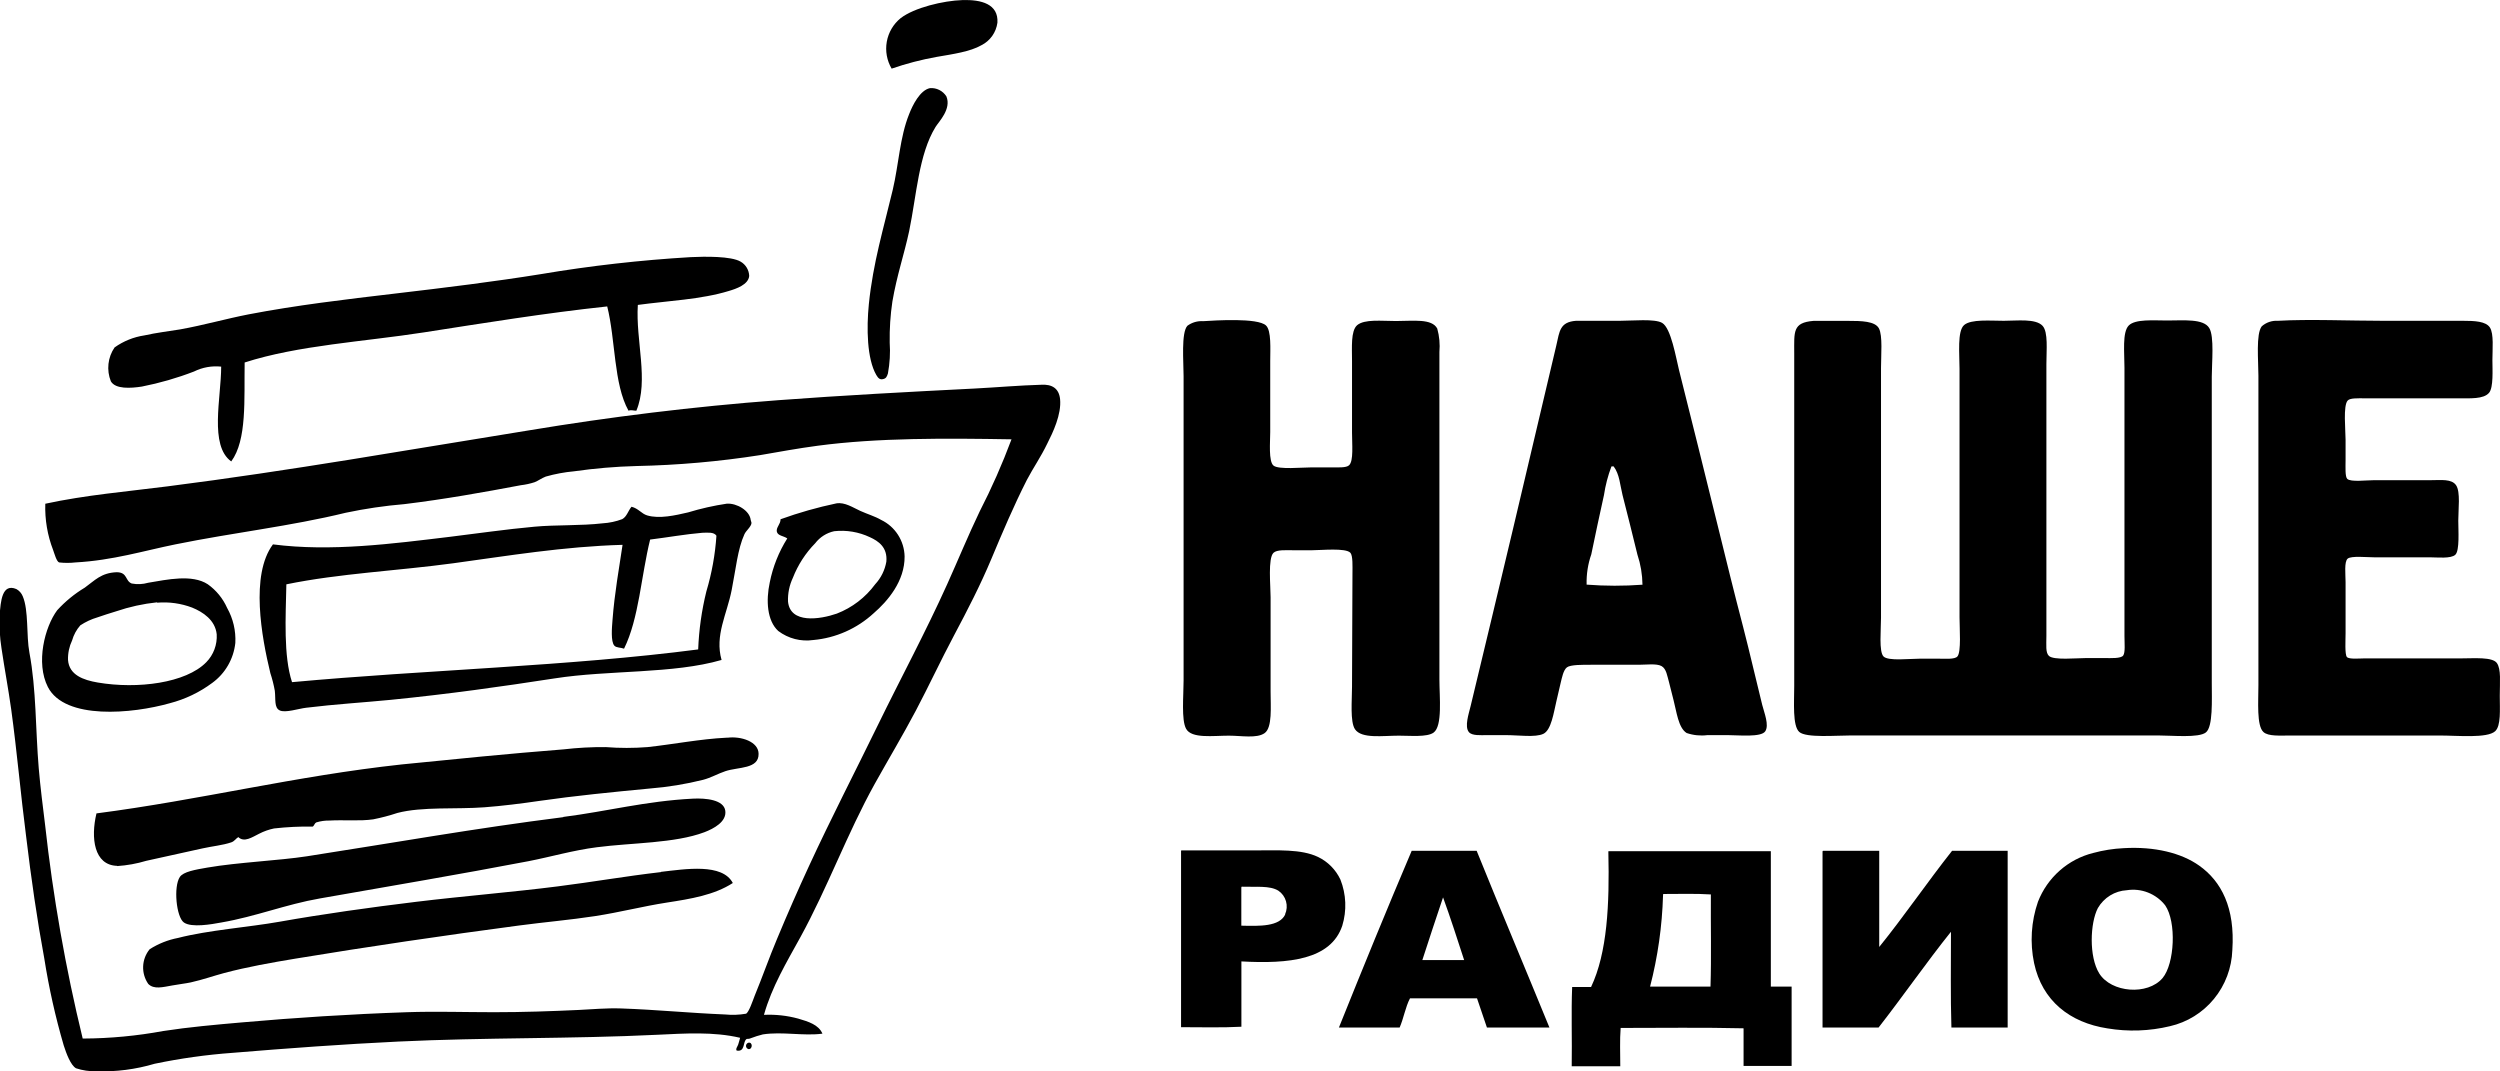
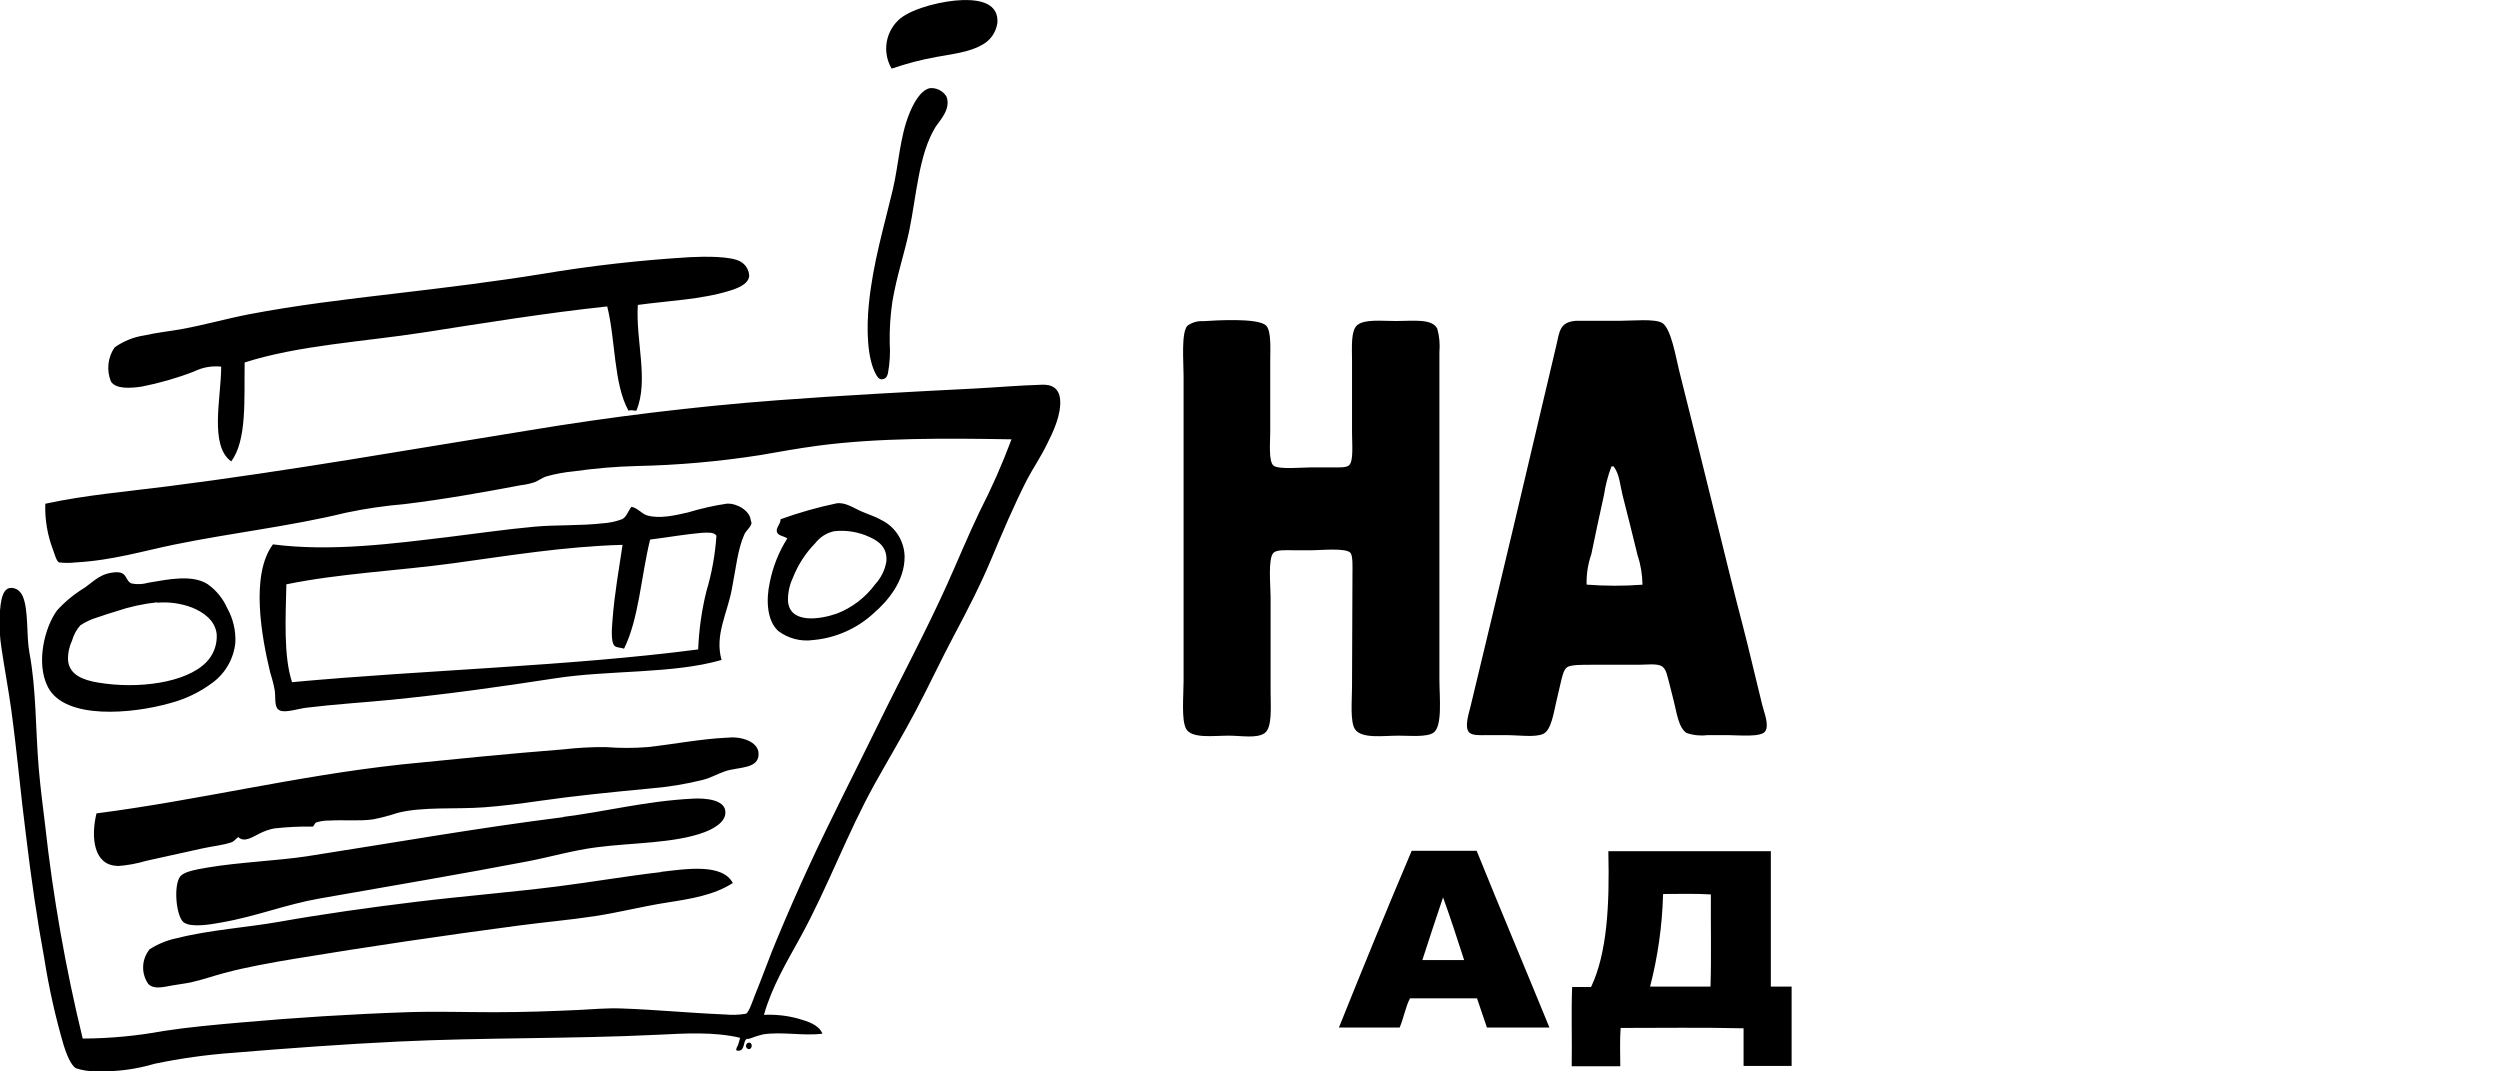
<svg xmlns="http://www.w3.org/2000/svg" width="504" height="216" viewBox="0 0 504 216" fill="none">
  <g clip-path="url(#clip0_34_242)">
    <path fill-rule="evenodd" clip-rule="evenodd" d="M188.841 11.47C192.13 10.909 195.614 10.408 197.852 9.118C198.718 8.685 199.465 8.043 200.028 7.25C200.591 6.456 200.952 5.535 201.081 4.567C201.306 0.82 197.852 -0.105 194.022 0.016C190.192 0.137 184.32 1.533 181.557 3.672C180.094 4.863 179.107 6.547 178.776 8.414C178.445 10.282 178.792 12.207 179.755 13.837C182.718 12.812 185.756 12.021 188.841 11.47ZM183.284 23C181.407 27.642 181.181 33.179 179.98 38.261C178.178 45.847 176 52.977 175.159 61.321C174.678 66.145 174.769 72.32 176.661 75.596C177.066 76.279 177.382 76.567 178.012 76.431C178.643 76.294 178.793 75.945 179.004 75.293C179.383 73.243 179.504 71.153 179.364 69.073C179.317 66.302 179.498 63.531 179.905 60.79C180.821 55.45 182.248 51.414 183.284 46.605C184.786 39.354 185.206 31.101 188.615 25.579C189.276 24.517 191.844 21.968 190.793 19.434C190.443 18.881 189.95 18.434 189.369 18.14C188.787 17.846 188.138 17.717 187.489 17.766C185.477 18.175 183.975 21.209 183.284 23ZM146.91 58.666C148.411 58.226 150.874 57.392 151.04 55.632C151.019 55.042 150.849 54.468 150.547 53.964C150.245 53.459 149.82 53.041 149.312 52.749C147.405 51.611 142.029 51.703 139.25 51.839C129.155 52.433 119.098 53.572 109.123 55.252C99.707 56.77 89.99 57.968 79.522 59.197C69.685 60.35 59.638 61.548 50.147 63.369C45.536 64.264 41.136 65.538 36.33 66.403C33.852 66.812 31.539 67.07 29.106 67.617C26.943 67.94 24.885 68.771 23.099 70.044C22.422 71.029 21.999 72.169 21.868 73.361C21.737 74.553 21.902 75.759 22.348 76.871C23.279 78.479 26.327 78.282 28.595 77.933C32.18 77.23 35.697 76.215 39.108 74.898C40.807 74.055 42.707 73.714 44.59 73.912C44.59 80.223 42.157 89.811 46.617 93.027C49.816 88.689 49.2 80.512 49.321 73.078C60.104 69.604 73.35 68.891 85.455 67.01C97.559 65.129 109.934 63.111 122.415 61.776C124.112 68.527 123.691 77.402 126.71 82.802C127.16 82.575 127.746 82.802 128.287 82.802C130.84 76.734 128.122 68.633 128.587 61.472C134.564 60.653 141.413 60.365 146.91 58.666ZM161.342 188.967C166.854 178.939 170.789 168.031 176.36 158.003C179.064 153.149 182.007 148.234 184.621 143.288C187.234 138.342 189.667 133.108 192.37 128.026C195.073 122.944 197.656 117.938 199.879 112.628C202.102 107.318 204.385 101.933 207.013 96.759C208.319 94.271 209.791 92.208 211.143 89.402C212.239 87.232 214.026 83.546 213.711 80.451C213.486 78.327 212.119 77.417 209.866 77.569C205.526 77.69 200.855 78.1 196.5 78.327C183.299 78.995 169.873 79.708 156.912 80.678C139.686 81.968 122.91 84.062 106.72 86.747C82.376 90.661 58.662 94.878 33.776 98.049C25.591 99.096 17.256 99.794 9.131 101.553C9.027 104.739 9.563 107.913 10.708 110.883C10.979 111.612 11.384 113.174 11.91 113.386C13.008 113.51 14.116 113.51 15.214 113.386C22.723 112.977 28.986 111.035 35.353 109.746C47.158 107.349 58.587 106.089 69.685 103.374C73.601 102.546 77.563 101.964 81.55 101.629C89.555 100.658 97.529 99.232 104.993 97.821C105.937 97.713 106.868 97.509 107.772 97.215C108.508 96.926 109.168 96.41 110.025 96.077C111.891 95.547 113.801 95.191 115.731 95.015C119.893 94.419 124.085 94.064 128.287 93.953C136.641 93.782 144.975 93.047 153.232 91.753C157.002 91.101 160.877 90.388 164.871 89.857C177.006 88.249 190.583 88.34 203.919 88.567C202.062 93.546 199.916 98.409 197.491 103.131C195.178 107.955 193.151 112.901 190.958 117.771C186.603 127.435 181.602 136.704 176.991 146.155C172.381 155.606 167.575 164.891 163.084 174.615C160.937 179.258 158.759 184.218 156.626 189.346C155.125 192.896 153.713 196.931 152.121 200.8C151.73 201.816 150.964 204.107 150.394 204.365C149.005 204.605 147.591 204.656 146.189 204.517C138.8 204.213 132.537 203.561 125.238 203.303C122.234 203.197 119.336 203.485 116.678 203.606C111.151 203.864 105.459 204.062 99.602 204.062C93.745 204.062 87.767 203.864 82.03 204.062C70.481 204.456 59.503 205.169 48.825 206.11C43.313 206.595 38.132 207.05 32.905 207.854C27.598 208.835 22.216 209.343 16.821 209.371H16.671C13.219 195.181 10.686 180.779 9.086 166.256C8.636 162.57 8.14 158.747 7.81 154.878C7.149 147.035 7.329 138.995 5.933 131.591C5.272 128.102 5.812 123.065 4.581 120.198C4.332 119.584 3.881 119.074 3.304 118.757C0.406 117.528 0.135 121.199 -0.075 124.067C-0.168 126.279 -0.042 128.494 0.301 130.681C0.931 134.944 1.682 138.873 2.253 142.969C3.439 151.617 4.175 160.218 5.257 168.547C6.293 177.149 7.449 185.235 8.936 193.275C9.863 199.175 11.168 205.007 12.841 210.737C13.382 212.421 14.238 214.727 15.319 215.364C16.628 215.793 17.998 215.998 19.374 215.971C23.363 216.102 27.348 215.59 31.178 214.453C36.356 213.372 41.599 212.637 46.873 212.254C58.046 211.328 69.265 210.509 80.303 209.978C97.695 209.144 115.491 209.447 132.447 208.613C138.154 208.34 143.846 207.96 149.207 209.22C149.072 209.66 148.982 210.13 148.817 210.585C148.652 211.04 148.261 211.465 148.516 211.799C150.334 212.102 149.673 209.948 150.544 209.447C150.664 209.447 151.115 209.447 151.385 209.295C152.17 208.994 152.973 208.741 153.788 208.537C157.693 207.93 162.018 208.901 165.803 208.385C165.052 206.58 162.934 205.943 160.922 205.351C158.672 204.739 156.341 204.483 154.013 204.593C155.59 198.964 158.579 193.988 161.342 188.967ZM155.185 117.407C154.389 121.078 154.644 125.144 156.897 127.207C158.923 128.736 161.467 129.391 163.97 129.027C168.501 128.619 172.774 126.722 176.135 123.627C178.944 121.199 182.413 117.164 182.368 112.173C182.332 110.624 181.87 109.116 181.035 107.817C180.199 106.517 179.023 105.478 177.637 104.815C176.36 104.072 174.904 103.662 173.432 102.995C171.96 102.327 170.323 101.204 168.626 101.478C164.803 102.283 161.04 103.352 157.362 104.679C157.362 105.695 156.431 106.332 156.611 107.182C156.792 108.031 158.008 108.031 158.714 108.547C157.008 111.256 155.811 114.259 155.185 117.407ZM168.175 107.091C170.643 106.819 173.137 107.239 175.384 108.304C177.081 109.078 178.959 110.337 178.688 113.235C178.392 114.941 177.609 116.523 176.436 117.786C174.466 120.461 171.783 122.513 168.701 123.703C165.292 124.886 159.3 125.796 158.864 121.275C158.802 119.626 159.137 117.986 159.84 116.496C160.858 113.886 162.391 111.512 164.346 109.518C165.298 108.277 166.655 107.417 168.175 107.091ZM147.51 118.924C148.336 114.782 148.712 110.671 150.078 107.697C150.394 106.984 151.46 106.18 151.505 105.422C151.505 105.331 151.37 104.982 151.34 104.815C151.13 102.934 148.547 101.417 146.534 101.538C143.892 101.932 141.282 102.52 138.725 103.298C136.171 103.89 132.942 104.648 130.464 103.905C129.308 103.556 128.692 102.494 127.311 102.16C126.605 103.025 126.364 104.163 125.433 104.663C124.175 105.137 122.854 105.418 121.514 105.498C117.098 106.014 112.007 105.786 107.772 106.18C101.885 106.711 96.043 107.576 90.651 108.228C79.162 109.609 66.742 111.263 55.027 109.746C50.432 115.905 52.745 128.466 54.502 135.703C54.886 136.868 55.187 138.059 55.403 139.268C55.598 141.043 55.253 142.651 56.379 143.212C57.505 143.773 60.164 142.863 61.726 142.681C67.538 141.968 73.35 141.619 78.771 141.088C90.471 139.92 101.014 138.433 111.812 136.764C122.79 135.05 135.706 135.885 145.468 133.048C144.056 128.087 146.564 123.824 147.51 118.924ZM144.432 108.001C144.178 111.808 143.498 115.575 142.404 119.227C141.458 123.059 140.905 126.978 140.752 130.924C114.65 134.322 85.875 135.035 58.872 137.523C57.13 132.213 57.596 124.37 57.731 117.801C68.424 115.601 80.258 115.07 91.387 113.553C102.515 112.036 113.554 110.185 125.508 109.837C124.833 114.388 123.886 119.622 123.481 125.007C123.361 126.524 123.105 129.331 123.856 130.165C124.232 130.605 125.178 130.529 125.809 130.772C128.812 124.704 129.263 116.057 131.065 108.775C134.414 108.365 138.259 107.682 141.578 107.409C142.629 107.394 143.921 107.212 144.432 108.001ZM17.091 118.469C15.031 119.707 13.16 121.24 11.534 123.02C9.026 126.373 7.164 133.639 9.657 138.509C13.096 145.184 26.673 143.91 34.227 141.771C37.315 140.973 40.221 139.583 42.788 137.675C44.079 136.736 45.161 135.534 45.963 134.147C46.765 132.759 47.269 131.216 47.443 129.619C47.571 127.157 46.998 124.709 45.791 122.565C44.937 120.647 43.589 118.996 41.886 117.786C38.718 115.723 33.701 116.845 29.872 117.483C28.792 117.795 27.656 117.847 26.553 117.634C25.201 117.118 25.757 115.389 23.549 115.359C20.38 115.465 19.089 117.043 17.091 118.469ZM31.674 121.503C34.07 121.3 36.481 121.637 38.733 122.489C40.925 123.384 43.388 125.007 43.689 127.874C43.749 128.909 43.594 129.945 43.231 130.915C42.869 131.885 42.309 132.767 41.586 133.503C37.486 137.705 27.739 138.964 19.719 137.599C16.791 137.098 13.937 136.082 13.712 133.048C13.673 131.685 13.956 130.333 14.538 129.103C14.857 127.98 15.421 126.943 16.19 126.069C17.257 125.364 18.421 124.822 19.644 124.461C20.846 124.036 22.032 123.672 23.399 123.247C26.082 122.334 28.858 121.724 31.674 121.427V121.503ZM23.624 174.6C25.615 174.469 27.584 174.113 29.496 173.538L40.835 171.035C42.803 170.595 44.875 170.413 46.617 169.821C47.293 169.594 47.563 169.032 48.044 168.759C49.245 169.912 50.852 168.759 52.249 168.077C53.198 167.587 54.209 167.23 55.253 167.015C57.85 166.724 60.464 166.597 63.077 166.636C63.348 166.423 63.423 165.968 63.753 165.801C64.629 165.531 65.541 165.403 66.456 165.422C69.235 165.255 72.569 165.574 75.242 165.179C76.894 164.852 78.524 164.421 80.123 163.89C85.109 162.585 92.033 163.177 97.634 162.752C101.134 162.494 105.354 161.963 108.748 161.462C115.747 160.446 123.571 159.672 131.065 158.959C134.661 158.671 138.227 158.088 141.728 157.215C143.32 156.805 144.732 155.971 146.234 155.47C148.847 154.59 152.977 155.075 152.932 151.981C152.932 149.523 149.433 148.385 146.684 148.719C146.594 148.719 146.579 148.719 146.459 148.719C141.173 148.977 135.841 150.039 130.54 150.615C127.735 150.835 124.918 150.835 122.114 150.615C119.279 150.592 116.446 150.744 113.629 151.07C102.575 151.935 91.597 153.043 81.024 154.105C59.503 156.441 40.475 161.25 19.449 163.981C18.263 168.911 18.938 174.433 23.624 174.555V174.6ZM113.554 164.739C95.772 166.984 79.537 169.882 61.861 172.628C56.274 173.493 47.969 173.842 41.811 174.904C39.348 175.328 36.96 175.738 36.255 176.8C34.948 178.742 35.534 184.901 37.081 185.978C38.627 187.055 42.637 186.342 44.59 185.978C51.633 184.764 57.55 182.337 64.504 181.124C78.681 178.636 92.573 176.284 106.555 173.614C111.061 172.734 115.566 171.414 120.312 170.807C127.356 169.882 136.021 170.034 142.014 167.773C143.876 167.06 146.519 165.665 146.219 163.45C145.918 161.235 142.329 160.871 139.686 161.007C130.164 161.493 122.4 163.571 113.554 164.694V164.739ZM133.243 175.814C126.154 176.633 119.411 177.816 112.427 178.696C103.416 179.849 93.489 180.638 83.893 181.806C74.746 182.914 65.045 184.279 56.319 185.826C50.086 186.934 42.022 187.51 35.894 189.088C33.863 189.478 31.922 190.25 30.172 191.364C29.372 192.336 28.91 193.548 28.858 194.812C28.807 196.076 29.168 197.321 29.887 198.357C31.028 199.51 32.785 199.01 34.768 198.661C36.074 198.418 37.381 198.282 38.447 198.054C40.895 197.508 43.148 196.704 45.205 196.158C49.876 194.914 54.832 194.049 59.563 193.26C74.191 190.848 89.6 188.572 104.618 186.585C109.739 185.902 114.92 185.462 119.952 184.689C124.983 183.915 129.638 182.701 134.444 181.958C139.25 181.215 143.996 180.441 147.736 178.014C145.618 173.993 138.244 175.192 133.243 175.768V175.814ZM150.934 211.51C151.775 211.51 151.76 209.993 150.844 210.221C150.705 210.268 150.586 210.36 150.504 210.483C150.423 210.606 150.385 210.753 150.395 210.901C150.405 211.048 150.464 211.188 150.561 211.299C150.659 211.409 150.79 211.484 150.934 211.51Z" fill="black" />
    <path fill-rule="evenodd" clip-rule="evenodd" d="M242.546 64.749C245.024 64.597 253.54 64.036 255.222 65.614C256.333 66.66 256.078 70.362 256.078 72.835V87.095C256.078 89.037 255.702 93.057 256.754 93.876C257.805 94.696 262.491 94.225 264.413 94.225H268.408C269.76 94.225 271.412 94.332 271.967 93.801C272.913 92.951 272.568 89.568 272.568 87.186V72.789C272.568 70.028 272.298 66.721 273.589 65.568C275.091 64.294 278.5 64.718 281.414 64.718C284.913 64.718 288.653 64.172 289.749 66.236C290.177 67.773 290.325 69.377 290.185 70.969V136.961C290.185 140.557 290.845 146.382 288.998 147.702C287.676 148.643 284.327 148.309 282.015 148.309C278.756 148.309 274.505 148.976 273.169 147.019C272.148 145.502 272.568 141.163 272.568 138.418C272.568 130.316 272.658 123.641 272.658 115.57C272.658 114.251 272.763 112.036 272.238 111.444C271.307 110.412 266.35 110.928 264.563 110.928H260.568C259.232 110.928 257.43 110.792 256.739 111.444C255.582 112.536 256.153 118.134 256.153 120.38V139.449C256.153 142.483 256.528 146.67 254.952 147.793C253.375 148.916 250.251 148.309 247.728 148.309C244.589 148.309 240.219 148.946 239.122 146.928C238.131 145.168 238.612 140.238 238.612 137.219V75.823C238.612 72.956 238.101 67.07 239.378 65.674C240.295 65.002 241.416 64.675 242.546 64.749Z" fill="black" />
    <path fill-rule="evenodd" clip-rule="evenodd" d="M355.259 142.088C353.907 136.672 352.796 131.727 351.429 126.447C349.507 119.09 348.11 113.355 346.233 105.739C343.635 95.12 341.127 85.153 338.498 74.639C337.883 72.182 336.891 66.144 335.089 65.097C333.587 64.217 329.082 64.672 326.589 64.672C323.09 64.672 319.741 64.672 317.743 64.672C314.439 64.915 314.409 66.781 313.748 69.663C308.086 93.8 302.244 118.437 296.477 142.346C296.117 143.863 295.201 146.488 296.132 147.595C296.763 148.354 298.505 148.202 299.706 148.202H303.626C306.134 148.202 309.528 148.703 311.135 147.944C312.742 147.186 313.223 143.666 313.778 141.33C314.034 140.192 314.289 139.069 314.619 137.719C314.89 136.612 315.175 135.079 315.896 134.533C316.617 133.987 319.095 134.017 320.747 134.017H330.359C331.86 134.017 333.948 133.729 334.954 134.275C335.96 134.822 336.126 136.369 336.456 137.461L337.387 141.148C337.988 143.393 338.333 146.731 340.03 147.777C341.373 148.235 342.8 148.38 344.205 148.202H348.365C350.498 148.202 355.049 148.688 355.875 147.428C356.701 146.169 355.664 143.696 355.259 142.088ZM319.861 117.815C319.809 115.751 320.13 113.695 320.807 111.747C321.648 107.772 322.414 103.98 323.36 99.808C323.655 97.837 324.158 95.905 324.862 94.043C324.955 94.016 325.052 94.01 325.147 94.028H325.312C326.514 95.621 326.604 97.82 327.1 99.793C328.091 103.767 329.142 107.757 330.103 111.808C330.753 113.765 331.098 115.812 331.124 117.876C327.375 118.156 323.61 118.151 319.861 117.861V117.815Z" fill="black" />
-     <path fill-rule="evenodd" clip-rule="evenodd" d="M361.716 71.273V138.297C361.716 141.558 361.34 146.337 362.737 147.566C364.134 148.795 370.141 148.264 373.25 148.264H435.005C437.889 148.264 443.25 148.81 444.707 147.657C446.164 146.504 445.894 141.149 445.894 137.614V75.93C445.894 73.245 446.434 67.814 445.383 66.13C444.211 64.203 440.232 64.613 436.883 64.613C434.164 64.613 430.47 64.279 429.148 65.629C427.826 66.979 428.292 71.06 428.292 74.14V128.193C428.292 129.71 428.487 131.515 428.037 132.153C427.586 132.79 425.484 132.668 424.387 132.668H420.468C418.65 132.668 414.01 133.139 413.063 132.228C412.358 131.561 412.553 130.074 412.553 128.193V73.427C412.553 70.56 412.943 66.964 411.787 65.69C410.39 64.173 406.636 64.673 403.962 64.673C401.289 64.673 397.384 64.309 395.973 65.523C394.561 66.737 395.041 71.288 395.041 74.383V124.446C395.041 126.661 395.417 131.47 394.606 132.35C394.065 132.957 392.188 132.79 390.866 132.79H387.037C384.979 132.79 380.684 133.306 379.723 132.35C378.762 131.394 379.212 126.964 379.212 124.537V74.201C379.212 71.606 379.573 67.677 378.792 66.206C378.011 64.734 375.247 64.689 372.574 64.689C369.901 64.689 367.333 64.689 365.606 64.689C361.355 65.037 361.716 66.858 361.716 71.273Z" fill="black" />
-     <path fill-rule="evenodd" clip-rule="evenodd" d="M455.972 65.781C454.77 67.298 455.296 72.775 455.296 75.748V138.13C455.296 141.422 454.906 146.322 456.317 147.581C457.294 148.476 459.636 148.279 461.844 148.279H491.881C495.455 148.279 501.417 148.886 503.024 147.414C504.226 146.307 503.955 143.06 503.955 140.284C503.955 137.508 504.256 134.929 503.37 133.67C502.484 132.411 498.759 132.729 496.311 132.729H476.787C475.736 132.729 473.588 132.957 473.138 132.456C472.687 131.955 472.868 128.982 472.868 127.647V117.346C472.868 115.829 472.552 113.204 473.303 112.613C474.054 112.021 477.163 112.355 478.65 112.355H489.883C491.385 112.355 494.088 112.674 494.99 111.839C495.891 111.005 495.59 106.909 495.59 104.967C495.59 102.691 496.056 99.172 495.155 97.837C494.254 96.502 492.151 96.805 490.064 96.805H478.65C477.028 96.805 473.919 97.215 473.213 96.547C472.747 96.107 472.868 94.15 472.868 92.77V88.643C472.868 86.732 472.342 81.74 473.303 80.739C473.784 80.224 475.316 80.299 476.622 80.299H495.335C498.008 80.299 500.681 80.496 501.793 79.192C502.709 78.115 502.469 74.504 502.469 72.578C502.469 70.423 502.784 67.313 501.973 66.039C501.162 64.765 498.864 64.674 496.521 64.674H480.557C473.844 64.674 465.434 64.309 459.201 64.674C458.023 64.601 456.863 64.999 455.972 65.781Z" fill="black" />
-     <path fill-rule="evenodd" clip-rule="evenodd" d="M443.356 174.509C439.752 171.945 434.345 170.625 428.158 170.989C426.071 171.086 424.002 171.412 421.985 171.96C419.488 172.582 417.174 173.799 415.238 175.509C413.301 177.219 411.799 179.373 410.856 181.791C409.48 185.767 409.21 190.049 410.075 194.17C411.697 201.755 417.269 206.155 424.854 207.323C429.041 208.025 433.325 207.876 437.454 206.883C440.937 206.09 444.062 204.153 446.339 201.375C448.616 198.597 449.917 195.135 450.039 191.53C450.61 183.02 447.832 177.68 443.356 174.509ZM435.967 197.189C432.963 200.709 425.634 200.147 423.201 196.233C421.114 192.865 421.354 186.084 422.931 183.065C423.533 182.026 424.38 181.154 425.397 180.526C426.413 179.899 427.568 179.536 428.758 179.47C430.198 179.241 431.672 179.402 433.03 179.935C434.388 180.467 435.583 181.354 436.493 182.504C438.806 185.841 438.415 194.276 435.967 197.189Z" fill="black" />
-     <path fill-rule="evenodd" clip-rule="evenodd" d="M270.225 177.315C269.285 175.321 267.694 173.714 265.72 172.764C262.325 171.141 257.625 171.444 252.609 171.444H238.191C238.086 171.444 238.086 171.581 238.101 171.717V207.08C242.126 207.08 246.376 207.202 250.266 206.989V193.821C259.847 194.352 268.288 193.487 270.601 186.63C271.534 183.573 271.401 180.286 270.225 177.315ZM259.112 184.339C257.925 186.827 253.975 186.706 250.251 186.615V179.03C250.251 178.908 250.251 178.787 250.341 178.757C253.179 178.863 255.973 178.484 257.715 179.561C258.465 180.066 259.012 180.824 259.26 181.699C259.507 182.575 259.439 183.51 259.066 184.339H259.112Z" fill="black" />
    <path fill-rule="evenodd" clip-rule="evenodd" d="M297.694 171.52H284.598C279.597 183.277 274.731 195.186 269.925 207.155H282.165C282.976 205.305 283.336 203.014 284.252 201.269H297.769C298.445 203.226 299.09 205.198 299.766 207.155H312.367C307.486 195.216 302.515 183.444 297.694 171.52ZM286.745 193.547C288.097 189.3 289.524 185.112 290.92 180.91C292.422 185.052 293.789 189.284 295.171 193.547H286.745Z" fill="black" />
    <path fill-rule="evenodd" clip-rule="evenodd" d="M357.001 198.903V171.596H324.321C324.231 171.596 324.231 171.732 324.246 171.869C324.486 182.321 324.035 192.061 320.761 198.979H316.947C316.737 204.122 316.947 209.598 316.857 214.954H326.649C326.649 212.405 326.528 209.629 326.724 207.232C334.969 207.232 343.409 207.11 351.504 207.307V214.893H361.191V198.903H357.001ZM344.836 198.903H332.656C334.212 192.888 335.088 186.715 335.269 180.501C335.269 180.38 335.269 180.243 335.359 180.228C338.513 180.228 341.907 180.122 344.911 180.319C344.866 186.569 345.031 192.895 344.836 198.903Z" fill="black" />
-     <path fill-rule="evenodd" clip-rule="evenodd" d="M367.423 171.793V207.155H378.717C383.643 200.844 388.434 193.927 393.315 187.843C393.315 194.245 393.21 200.89 393.405 207.155H404.744V171.52H393.54C388.554 177.831 383.778 184.824 378.852 190.908V171.52H367.558C367.408 171.535 367.423 171.656 367.423 171.793Z" fill="black" />
  </g>
  <defs>
    <clipPath id="clip0_34_242">
      <rect width="126" height="54" fill="white" transform="scale(4)" />
    </clipPath>
  </defs>
</svg>